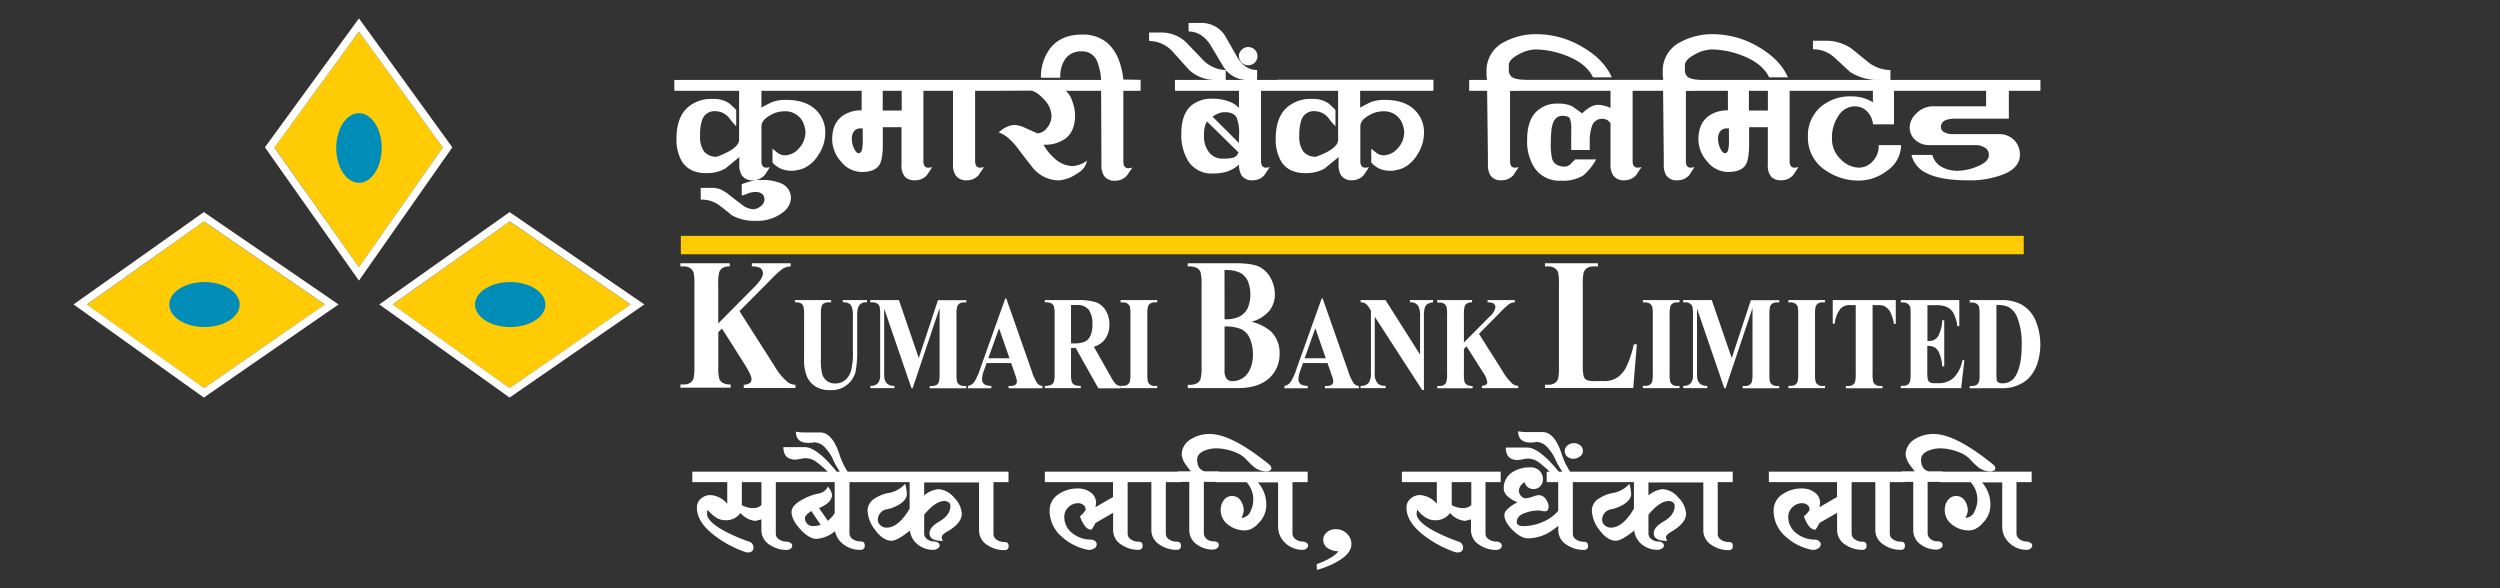
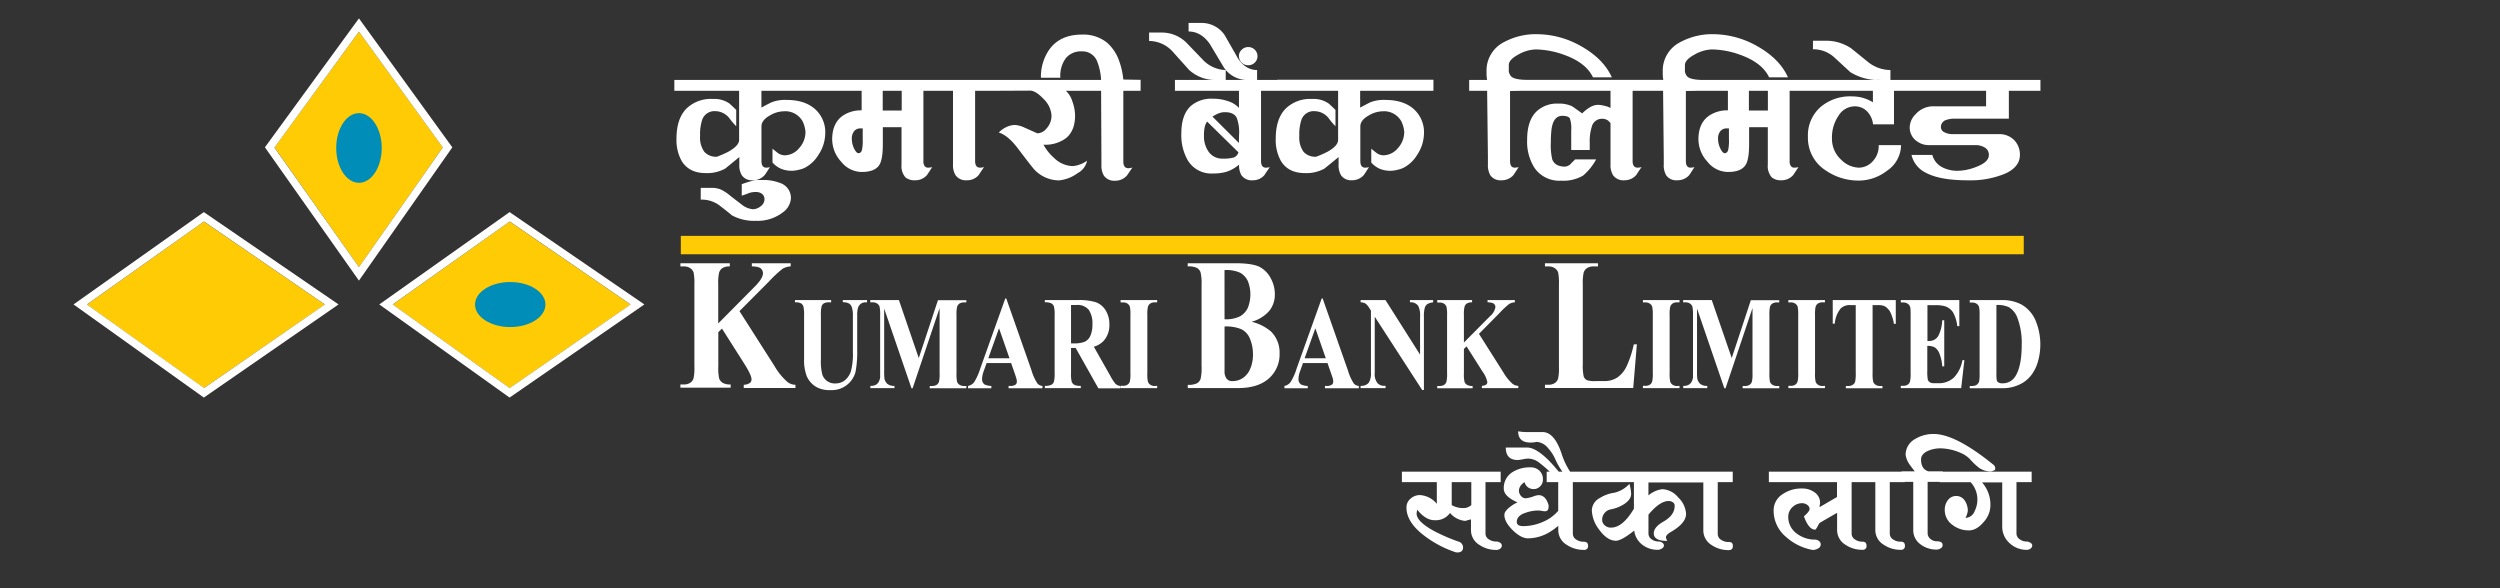
<svg xmlns="http://www.w3.org/2000/svg" width="680" height="160" viewBox="0 0 136 32">
  <rect x="0" y="0" width="136" height="32" fill="#333333" stroke="none" />
  <g transform="translate(4 1)" fill="none" fill-rule="evenodd">
-     <path d="M48.651 24.658h-6.543a4.061 4.061 0 0 1-.416-.857c-.265-.85-.624-1.276-1.075-1.276h-.92a2.212 2.212 0 0 1-.398-.044c0 .41.225.613.671.613.113.001.226-.01.337-.034.25.02.48.147.627.35.168.182.303.393.398.622.1.22.22.429.36.626h-.177A9.642 9.642 0 0 0 40.93 24c-.464-.451-.846-.676-1.143-.676h-1.17c0 .453.22.68.663.68.12-.013.24-.033.36-.06.077-.013.155-.019.233-.017.211.015.413.096.575.23.204.155.397.322.58.5h-7.366v.57h1.901v1.182a1.282 1.282 0 0 0-.92-.477c-.19 0-.373.07-.513.197a.614.614 0 0 0-.219.481c0 .525.316 1.03.948 1.515a5.857 5.857 0 0 0 1.65.892.492.492 0 0 0 .17.036c.2 0 .311-.093.311-.274a.338.338 0 0 0-.266-.323 9.697 9.697 0 0 1-1.316-.57c-.632-.346-.947-.661-.946-.945a1.17 1.17 0 0 1 .034-.213c.305.38.62.571.94.571a.955.955 0 0 0 .846-.394c.212.256.52.412.854.434-.04 0 .053-.028.284-.085v.591a.936.936 0 0 0 .462.8c.273.182.595.276.924.272a.33.33 0 0 0 .199-.067.196.196 0 0 0 .093-.172.18.18 0 0 0-.097-.147.355.355 0 0 0-.2-.065.698.698 0 0 1-.397-.11.366.366 0 0 1-.2-.332v-2.797h3.203v1.702c-.109.147-.232.284-.368.408l-.484-.697c.472-.197.707-.436.707-.731a.895.895 0 0 0-.233-.443c-.08.225-.288.361-.627.407-.287.076-.561.19-.816.341-.35.198-.525.411-.525.638 0 .279.159.592.477.94.319.35.615.524.89.524.367-.035.715-.181.995-.418.067.3.244.563.496.74.256.183.566.279.882.273a.218.218 0 0 0 .182-.064.213.213 0 0 0 .059-.183c0-.141-.078-.212-.233-.212a.722.722 0 0 1-.398-.11.382.382 0 0 1-.2-.333v-2.782h3.273v1.446c-.406.688-.824 1.032-1.254 1.03a.49.49 0 0 1-.332-.124.392.392 0 0 1-.142-.31c0-.134.048-.264.138-.366a.55.55 0 0 1 .344-.196c.248-.047.484-.14.697-.274.268-.17.398-.36.398-.57a2.275 2.275 0 0 0-.094-.543c-.215.24-.501.41-.818.484a1.986 1.986 0 0 0-.796.29.787.787 0 0 0-.43.664c.018.384.157.752.398 1.054.293.403.597.604.912.604.199 0 .535-.185.995-.553.037.3.191.573.43.762.242.19.543.29.852.284a.42.42 0 0 0 .225-.071.197.197 0 0 0 .111-.172.18.18 0 0 0-.095-.145.345.345 0 0 0-.2-.063.631.631 0 0 1-.378-.122.38.38 0 0 1-.17-.322v-1.016c.411-.496.778-.743 1.1-.743.08 0 .157.024.223.067a.216.216 0 0 1 .104.197c0 .34-.207.627-.62.861-.344.197-.515.406-.515.636 0 .274.243.41.73.41a.526.526 0 0 1-.07-.197c0-.09.09-.187.268-.29.552-.316.827-.644.826-.984a1.336 1.336 0 0 0-.422-.889 1.198 1.198 0 0 0-.86-.455c-.284.034-.55.152-.765.34v-.706h2.986v2.622a.93.93 0 0 0 .46.788c.272.182.593.277.922.271a.2.2 0 0 0 .172-.056.196.196 0 0 0 .054-.172c0-.142-.075-.213-.226-.213a.686.686 0 0 1-.399-.11.374.374 0 0 1-.199-.333v-2.815h.819v-.57H48.65zm-11.229 1.82a.629.629 0 0 1-.416.162 1.265 1.265 0 0 1-.65-.162v-1.25h1.066v1.25zm2.799 1.14a.421.421 0 0 1-.43-.433c0-.108.116-.236.344-.384l.508.749a1.342 1.342 0 0 1-.42.069h-.002zM67.062 28.523a.36.36 0 0 0-.2-.063.637.637 0 0 1-.374-.123.377.377 0 0 1-.177-.32v-2.79h.826v-.57h-4.833v-.017h-.782c-.263-.079-.398-.295-.398-.646 0-.197.135-.364.398-.477.212-.087.44-.13.67-.128.43.014.85.122 1.23.316.165.089.31.207.43.348.131.142.272.274.423.394.189.13.414.2.645.197a.337.337 0 0 0 .155-.051c.056 0 .086-.04.086-.118a.263.263 0 0 0-.104-.197c-1.37-1.111-2.45-1.667-3.242-1.669-.358-.006-.71.09-1.016.274a.983.983 0 0 0-.515.851c.031.216.12.42.259.591.033.051.113.156.24.315h-.73v.018H52.84v.57h3.707v.809l-.954.555.034-.23a.688.688 0 0 0-.319-.591 1.103 1.103 0 0 0-.66-.197c-.37-.01-.734.094-1.042.297-.32.193-.513.54-.507.91.001.549.246 1.07.67 1.423.408.368.911.615 1.454.713a.574.574 0 0 0 .296-.081.248.248 0 0 0 .142-.225.218.218 0 0 0-.098-.183.355.355 0 0 0-.209-.073c-.36.003-.71-.113-.995-.33a1.107 1.107 0 0 1-.462-.91.7.7 0 0 1 .227-.525.749.749 0 0 1 .533-.216c.1 0 .195.033.273.092.079.051.127.138.128.23 0 .08-.102.211-.309.395.177.482.382.723.611.723.022 0 .066-.058.13-.17.032-.068.069-.134.111-.197l.953-.551v.953a.932.932 0 0 0 .458.788c.27.182.591.276.918.272a.2.2 0 0 0 .171-.058.196.196 0 0 0 .054-.17c0-.143-.076-.214-.225-.214a.682.682 0 0 1-.386-.11.374.374 0 0 1-.2-.333v-2.797h1.29v2.622c.006.324.18.622.462.788.272.182.594.277.922.272a.2.2 0 0 0 .171-.058.196.196 0 0 0 .054-.17c0-.143-.076-.214-.225-.214a.694.694 0 0 1-.398-.11.372.372 0 0 1-.2-.333v-2.797h.817v-.014h.46v2.614a.946.946 0 0 0 .408.788c.253.188.562.287.878.282a.401.401 0 0 0 .217-.069.197.197 0 0 0 .105-.17c0-.141-.105-.212-.316-.212a.535.535 0 0 1-.347-.128.404.404 0 0 1-.153-.323v-2.782h.641v.018h1.684a1.4 1.4 0 0 1 .215 1.576.55.55 0 0 1-.498.366c.066-.119.11-.25.128-.384a.958.958 0 0 0-.154-.536.542.542 0 0 0-.465-.271.553.553 0 0 0-.464.224.86.86 0 0 0-.171.532.982.982 0 0 0 .42.817c.258.199.577.304.903.298.275 0 .54-.153.797-.459a1.36 1.36 0 0 0 .36-.859 1.828 1.828 0 0 0-.456-1.294h1.1v2.395c-.006.346.14.678.399.91.254.24.594.371.946.365a.317.317 0 0 0 .199-.071.212.212 0 0 0 .09-.172.18.18 0 0 0-.102-.145zM68.674 27.788a.732.732 0 0 0-.474.154c-.14.1-.22.262-.215.433.002.196.111.375.285.469.17.097.363.147.56.144h.015a.139.139 0 0 0-.042.01c-.167.232-.56.464-1.178.697l.018.305a4.46 4.46 0 0 0 1.15-.475c.482-.285.723-.59.723-.92a.768.768 0 0 0-.249-.579.833.833 0 0 0-.593-.238zM81.585 23.957a.615.615 0 0 0 .358-.12.36.36 0 0 0 .167-.306.377.377 0 0 0-.147-.307.529.529 0 0 0-.344-.118.543.543 0 0 0-.343.122.392.392 0 0 0-.018.609c.09.078.207.121.327.12z" fill="#FFF" />
    <path d="M88.036 24.658h-6.623a4.009 4.009 0 0 1-.43-.879c-.265-.85-.623-1.276-1.074-1.276h-.924a2.36 2.36 0 0 1-.398-.041c0 .407.225.612.67.612.114.001.227-.01.337-.035.25.02.48.147.627.348.168.183.303.394.398.623.104.227.229.444.374.648h-.199a9.919 9.919 0 0 0-.565-.636c-.466-.451-.846-.676-1.144-.676h-1.17c0 .453.22.68.662.68a3.55 3.55 0 0 0 .362-.06c.076-.013.154-.019.231-.017.212.015.414.095.577.23.194.15.38.31.556.479h-.163v.57h.627v1.561c-.233.27-.528.48-.86.613a2.71 2.71 0 0 1-1.031.22c-.241 0-.363-.076-.363-.23 0-.22.156-.394.466-.492a2.01 2.01 0 0 1 .73-.128c.055.002.11.01.164.021.057.012.115.018.173.02.137 0 .199-.09.199-.272a.33.33 0 0 0-.018-.11c-.107-.33-.283-.495-.523-.495a.91.91 0 0 0-.267.061c-.14.056-.288.093-.438.11a.332.332 0 0 1-.259-.131.43.43 0 0 1-.111-.278.512.512 0 0 1 .155-.347.547.547 0 0 1 .155-.12.487.487 0 0 0 .49.374.476.476 0 0 0 .36-.153.511.511 0 0 0 .147-.367.642.642 0 0 0-.189-.48.679.679 0 0 0-.491-.181 1.762 1.762 0 0 0-.996.271c-.297.196-.47.532-.455.885 0 .283.25.533.748.748-.158.07-.305.162-.438.272-.185.148-.277.284-.277.41 0 .254.152.532.452.83.3.297.582.446.838.446a2.315 2.315 0 0 0 1.17-.34c.166-.102.324-.216.473-.341v.248a.93.93 0 0 0 .463.788c.274.182.597.276.926.272a.2.2 0 0 0 .174-.056.196.196 0 0 0 .055-.173c0-.142-.078-.213-.23-.213a.706.706 0 0 1-.397-.11.374.374 0 0 1-.2-.333v-2.8h3.323v1.445c-.406.688-.824 1.032-1.254 1.03a.49.49 0 0 1-.332-.124.392.392 0 0 1-.142-.31c0-.134.048-.264.138-.366a.55.55 0 0 1 .344-.196c.248-.047.484-.14.697-.274.268-.17.398-.36.398-.57a2.275 2.275 0 0 0-.094-.543c-.216.24-.501.41-.818.484a1.986 1.986 0 0 0-.796.29.787.787 0 0 0-.43.664c.018.384.157.752.398 1.054.293.403.597.604.912.604.199 0 .535-.185.995-.553.036.3.19.574.43.762.242.19.543.29.852.284a.401.401 0 0 0 .223-.071.197.197 0 0 0 .113-.172.18.18 0 0 0-.095-.145.345.345 0 0 0-.2-.063.631.631 0 0 1-.378-.122.38.38 0 0 1-.17-.322v-1.016c.411-.496.778-.743 1.1-.743.08 0 .157.024.223.067a.216.216 0 0 1 .103.197c0 .34-.206.627-.619.861-.344.197-.517.406-.517.636 0 .274.245.41.732.41a.526.526 0 0 1-.07-.197c0-.09.09-.187.267-.29.55-.317.827-.646.827-.984a1.336 1.336 0 0 0-.422-.889 1.198 1.198 0 0 0-.86-.455c-.284.034-.55.152-.765.34v-.706h2.986v2.622a.93.93 0 0 0 .46.788c.271.182.593.277.922.271.15 0 .224-.074.224-.228 0-.154-.073-.213-.224-.213a.686.686 0 0 1-.399-.11.374.374 0 0 1-.199-.333v-2.815h.816v-.57h-2.225zM106.447 28.523a.36.36 0 0 0-.2-.063.637.637 0 0 1-.374-.123.377.377 0 0 1-.177-.32v-2.79h.826v-.57h-4.837v-.017h-.782c-.265-.079-.398-.295-.398-.646 0-.197.135-.364.398-.477.212-.087.44-.13.67-.128.43.014.85.122 1.23.316.165.089.31.207.43.348.131.142.272.274.423.394.189.13.414.2.645.197a.325.325 0 0 0 .153-.051c.058 0 .088-.04.088-.118a.263.263 0 0 0-.104-.197c-1.37-1.111-2.45-1.667-3.242-1.669-.358-.006-.71.09-1.016.274a.983.983 0 0 0-.515.851c.031.216.12.42.259.591.033.051.113.156.24.315h-.716v.018h-7.222v.57h3.707v.809l-.954.555.034-.23a.688.688 0 0 0-.319-.591 1.105 1.105 0 0 0-.662-.197c-.37-.01-.732.095-1.04.297-.32.193-.513.54-.507.91.001.549.246 1.07.67 1.423.407.368.911.615 1.454.713a.58.58 0 0 0 .296-.081.248.248 0 0 0 .142-.225.218.218 0 0 0-.098-.183.355.355 0 0 0-.21-.073c-.36.003-.711-.113-.996-.33a1.107 1.107 0 0 1-.462-.91.7.7 0 0 1 .227-.525.749.749 0 0 1 .534-.216c.098 0 .194.033.272.092.079.051.127.138.128.23 0 .08-.102.211-.309.395.177.482.38.723.611.723.022 0 .066-.058.13-.17.032-.068.069-.134.111-.197l.954-.551v.953a.932.932 0 0 0 .457.788c.27.182.591.276.918.272a.2.2 0 0 0 .171-.058.196.196 0 0 0 .054-.17c0-.143-.076-.214-.225-.214a.678.678 0 0 1-.386-.11.374.374 0 0 1-.2-.333v-2.797h1.29v2.622c.005.324.18.623.462.788.272.182.594.277.922.272a.2.2 0 0 0 .171-.058.196.196 0 0 0 .054-.17c0-.143-.076-.214-.225-.214a.694.694 0 0 1-.398-.11.372.372 0 0 1-.2-.333v-2.797h.817v-.014h.46v2.614a.946.946 0 0 0 .398.788c.253.189.562.288.878.282a.401.401 0 0 0 .217-.069.197.197 0 0 0 .105-.17c0-.141-.105-.212-.316-.212a.535.535 0 0 1-.347-.128.404.404 0 0 1-.153-.323v-2.782h.655v.018h1.686a1.4 1.4 0 0 1 .215 1.576.55.55 0 0 1-.498.366c.066-.119.11-.25.128-.384a.977.977 0 0 0-.154-.536.542.542 0 0 0-.465-.271.553.553 0 0 0-.464.224.847.847 0 0 0-.171.532.982.982 0 0 0 .42.817c.258.199.577.304.903.298.275 0 .54-.154.797-.459.219-.235.347-.54.362-.859a1.828 1.828 0 0 0-.456-1.294h1.1v2.395c-.006.346.14.678.399.91.254.24.594.371.945.365a.32.32 0 0 0 .2-.071.212.212 0 0 0 .09-.172.18.18 0 0 0-.108-.145zM77.608 28.525a.353.353 0 0 0-.2-.065.704.704 0 0 1-.398-.11.37.37 0 0 1-.199-.332v-2.79h.826v-.57h-5.374v.57h1.9v1.181a1.282 1.282 0 0 0-.919-.477.75.75 0 0 0-.511.197.61.61 0 0 0-.221.481c0 .525.316 1.03.947 1.515a5.857 5.857 0 0 0 1.65.892.502.502 0 0 0 .172.036c.199 0 .31-.093.31-.274a.338.338 0 0 0-.267-.323 9.697 9.697 0 0 1-1.315-.57c-.63-.346-.946-.661-.946-.945.006-.072.017-.143.034-.213.305.38.619.571.94.571a.953.953 0 0 0 .845-.394c.212.255.522.412.854.434-.04 0 .054-.028.285-.085v.591a.936.936 0 0 0 .462.8c.273.182.595.276.923.272a.327.327 0 0 0 .2-.067.197.197 0 0 0 .093-.172.18.18 0 0 0-.091-.153zm-1.569-2.047a.629.629 0 0 1-.416.162 1.265 1.265 0 0 1-.65-.162v-1.25h1.066v1.25zM39.027 9.774c-.02.318-.187.609-.452.788a2.246 2.246 0 0 1-1.457.45 2.504 2.504 0 0 1-1.302-.298c-.23-.197-.464-.375-.7-.556a1.604 1.604 0 0 0-.996-.297v-.642H34.813c.117.01.233.034.346.069.208.091.401.214.571.364l.633.487c.171.137.379.222.598.244a.687.687 0 0 0 .416-.16.458.458 0 0 0 .209-.366.365.365 0 0 0-.134-.313.543.543 0 0 0-.322-.099c-.12-.002-.241.014-.357.047-.147.06-.288.11-.422.152V9.02c.172-.065.346-.121.524-.168.096-.027.194-.048.293-.06h.292c.332-.012.662.043.972.16.358.117.599.45.595.822zm18.082-6.447.94.016v.597h-.94v3.839c0 .248.09.372.27.372a.884.884 0 0 0 .224-.037l-.287.42a.83.83 0 0 1-.653.297.684.684 0 0 1-.61-.274 1.053 1.053 0 0 1-.136-.571v-.394L55.9 3.94h-1.917a1.3 1.3 0 0 1 .358.59c.089.24.137.49.143.745 0 .565-.169.985-.507 1.25-.35.25-.778.372-1.209.346.146.275.342.52.578.725.268.268.628.425 1.009.44a1.57 1.57 0 0 0 .782-.295.986.986 0 0 1-.515.678 2.033 2.033 0 0 1-1.018.394 1.854 1.854 0 0 1-1.337-.591c-.064-.063-.367-.452-.91-1.168-.354-.464-.696-.745-1.025-.845.133-.138.293-.247.47-.321.126-.054.26-.084.398-.09.185.013.365.062.531.143l.703.313a.677.677 0 0 0 .5-.268c.179-.196.275-.453.268-.717a1.373 1.373 0 0 0-.422-.876c-.288-.308-.537-.463-.746-.463l-2.072.01h-.916v3.815c0 .244.09.365.269.365.073-.001.146-.011.217-.03-.098.144-.2.286-.287.427a.822.822 0 0 1-.647.29.686.686 0 0 1-.615-.274 1.043 1.043 0 0 1-.14-.59V7.63a.33.33 0 0 0 0-.085V3.94h-1.61v3.815a.447.447 0 0 0 .07.282.23.23 0 0 0 .2.083.85.85 0 0 0 .212-.03l-.282.427a.838.838 0 0 1-.651.29.768.768 0 0 1-.526-.16.923.923 0 0 1-.213-.695V5.92h-1.017v.914c0 .55-.06.926-.183 1.127-.16.264-.484.394-.97.394a1.438 1.438 0 0 1-1.116-.563 1.8 1.8 0 0 1-.486-1.212c0-.618.213-1.062.639-1.326.29-.174.624-.261.963-.252V3.94h-5.452v.914a8.54 8.54 0 0 1 .556-.29 2.01 2.01 0 0 1 .808-.128c.657 0 1.172.163 1.549.494.374.336.58.819.56 1.318a2.151 2.151 0 0 1-.375 1.182c-.18.301-.443.546-.757.707-.099.044-.202.077-.308.099-.13.035-.264.053-.398.053a1.505 1.505 0 0 1-.546-.099 1.347 1.347 0 0 1-.486-.35V7.09c.176.142.277.225.307.245.11.073.238.113.37.114a1.03 1.03 0 0 0 .763-.38c.233-.248.36-.576.354-.914a1.737 1.737 0 0 0-.153-.55 1.08 1.08 0 0 0-1.033-.55 1.532 1.532 0 0 0-.747.223c-.306.171-.462.372-.462.6v1.878c0 .242.088.364.261.364.068 0 .135-.01.2-.03-.17.265-.262.407-.278.426a.838.838 0 0 1-.646.29.664.664 0 0 1-.608-.274c-.1-.18-.147-.385-.133-.59V7.63a.33.33 0 0 0 0-.085l-.768.627a2.026 2.026 0 0 1-1.065.244c-.597 0-1.033-.219-1.302-.656a2.344 2.344 0 0 1-.283-1.217c0-.737.187-1.289.562-1.655.38-.352.89-.535 1.409-.504.316-.021.63.062.894.236.03.02.159.14.384.359v.89a3.98 3.98 0 0 1-.339-.394.984.984 0 0 0-.796-.427.703.703 0 0 0-.716.466 2.536 2.536 0 0 0-.114.875c-.027.308.055.616.231.87a.857.857 0 0 0 .685.267c.204-.076.403-.163.597-.26.398-.217.61-.438.61-.656V3.94h-3.524v-.591H55.9a3.174 3.174 0 0 0-.223-1.03.856.856 0 0 0-.826-.525 1.072 1.072 0 0 0-.86.357 1.625 1.625 0 0 0-.309 1.076h-1.055a2.58 2.58 0 0 1 .424-1.486c.389-.575.995-.862 1.817-.86.491-.02.973.137 1.356.44.303.272.53.616.66 1 .117.325.192.663.224 1.006zM42.932 6.573v-.587a.48.48 0 0 0-.101 0 .434.434 0 0 0-.37.154.632.632 0 0 0-.122.394c0 .187.04.372.121.542.084.17.166.258.247.258.082 0 .156-.062.185-.184.036-.19.05-.384.04-.577zm2.12-2.633H44.02v1.073h1.033V3.94zm18.845-1.391a.499.499 0 0 0 .355-.135.492.492 0 0 0 .01-.708.502.502 0 0 0-.365-.146.484.484 0 0 0-.36.16.44.44 0 0 0-.14.329.514.514 0 0 0 .17.372c.088.084.207.13.33.128zm1.592.788h8.49v.603h-3.987v.914c.265-.142.45-.239.555-.29a2.01 2.01 0 0 1 .808-.128c.657 0 1.175.163 1.549.494.374.336.58.819.561 1.318a2.151 2.151 0 0 1-.376 1.182c-.18.302-.442.547-.756.707-.1.044-.203.077-.309.099a1.513 1.513 0 0 1-.944-.045 1.325 1.325 0 0 1-.483-.351V7.09c.173.142.277.225.306.245a.67.67 0 0 0 .37.114c.298-.013.576-.151.763-.38.233-.248.36-.576.354-.914a1.68 1.68 0 0 0-.155-.55 1.076 1.076 0 0 0-1.031-.55c-.262.01-.516.087-.739.223-.308.171-.463.372-.463.6v1.878c0 .242.087.364.262.364.071 0 .142-.01.21-.03-.17.265-.263.407-.277.426a.842.842 0 0 1-.65.29.666.666 0 0 1-.596-.274 1.08 1.08 0 0 1-.132-.59v-.16a1.29 1.29 0 0 1 0-.152.454.454 0 0 0 0-.085l-.77.627a2.018 2.018 0 0 1-1.063.244c-.601 0-1.035-.219-1.302-.656a2.344 2.344 0 0 1-.284-1.217c0-.737.187-1.289.563-1.655.38-.352.888-.534 1.407-.504.316-.022.63.062.894.236.032.02.16.14.386.359v.89a3.72 3.72 0 0 1-.338-.394.984.984 0 0 0-.797-.427.703.703 0 0 0-.716.466c-.09.283-.13.579-.116.875-.026.308.055.616.231.87a.857.857 0 0 0 .685.267 5.89 5.89 0 0 0 .597-.26c.398-.217.597-.438.597-.656V3.94H64.6v3.817c0 .242.088.364.261.364a.804.804 0 0 0 .217-.031c-.098.144-.199.286-.287.427a.814.814 0 0 1-.639.29.68.68 0 0 1-.617-.274 1.07 1.07 0 0 1-.129-.579c-.202.176-.438.31-.693.394a2.648 2.648 0 0 1-.732.09 1.497 1.497 0 0 1-1.356-.7 2.735 2.735 0 0 1-.36-1.486c0-.675.172-1.17.515-1.487.333-.278.76-.42 1.195-.394.296-.004.591.045.87.146.212.07.403.193.555.356V3.94h-3.483v-.591h2.207a2.086 2.086 0 0 1-1.441-.548c-.303-.34-.61-.681-.916-1.022a1.74 1.74 0 0 0-1.256-.55V.77h.7a1.92 1.92 0 0 1 1.303.523l.947.985c.321.327.758.518 1.218.532v.54h1.179a1.525 1.525 0 0 1-1.278-.678l-.757-1.265C61.508.944 61.11.713 60.66.713V.248h.69c.511-.007.99.243 1.273.664.237.412.47.82.7 1.227.283.448.637.671 1.063.67v.54h1.103v-.012zm-2.116 3.951-1.708-1.676a.852.852 0 0 0-.131.313c-.03.153-.042.308-.038.463-.01.3.073.596.239.847a.899.899 0 0 0 .796.394 2.01 2.01 0 0 0 .585-.061.435.435 0 0 0 .257-.28zm.032-.951a2.232 2.232 0 0 0-.131-.938c-.108-.197-.32-.297-.64-.297a.926.926 0 0 0-.346.067 2.053 2.053 0 0 0-.33.175l1.439 1.434.008-.441zm38.366-.764a.393.393 0 0 0-.185.344c.002.126.08.237.199.282.13.065.272.099.418.098h2.524c.325-.015.64.111.864.345.195.216.3.498.292.788 0 .431-.266.77-.796 1.013a4.942 4.942 0 0 1-2.034.366c-1.007 0-1.765-.135-2.271-.404a1.45 1.45 0 0 1-.797-.975h1.135c.075.286.268.527.531.664.264.136.559.204.856.197.33-.01.655-.076.962-.197.483-.177.724-.396.724-.656a.442.442 0 0 0-.209-.404.957.957 0 0 0-.475-.14H100.9a1.057 1.057 0 0 1-.58-.183.9.9 0 0 1-.431-.808c.015-.263.131-.51.324-.693.25-.282.616-.44.995-.427h2.835V3.94h-5.01v1.822h-1.14a1.176 1.176 0 0 0-.323-.702.919.919 0 0 0-.685-.275c-.357.008-.683.2-.864.504a2.078 2.078 0 0 0-.362 1.233c-.011.45.178.882.517 1.182a1.4 1.4 0 0 0 .962.417c.305-.01.59-.154.778-.393.198-.233.3-.53.285-.834h1.216a1.696 1.696 0 0 1-.776 1.403 2.499 2.499 0 0 1-1.503.526 3.139 3.139 0 0 1-1.792-.534 2.102 2.102 0 0 1-.995-1.844 2.046 2.046 0 0 1 .695-1.63 2.487 2.487 0 0 1 1.694-.572c.189 0 .377.024.561.069.206.056.403.14.585.252V3.94h-4.53v3.815a.434.434 0 0 0 .07.282c.047.06.122.09.198.083.073-.001.145-.011.215-.03l-.284.427a.838.838 0 0 1-.647.29.768.768 0 0 1-.526-.16.931.931 0 0 1-.213-.695V5.92h-1.017v.914c0 .55-.061.926-.185 1.127-.16.263-.482.394-.97.394a1.438 1.438 0 0 1-1.116-.563 1.8 1.8 0 0 1-.486-1.212c0-.618.213-1.062.64-1.326a1.78 1.78 0 0 1 .963-.252V3.94h-1.656l-.631.01v3.805c0 .244.083.365.252.365a.88.88 0 0 0 .217-.03l-.278.427a.842.842 0 0 1-.653.29.668.668 0 0 1-.61-.274 1.08 1.08 0 0 1-.13-.59v-.395l-.037-3.608h-1.658v3.815c0 .242.09.365.271.365.073-.001.145-.011.215-.03-.1.142-.199.286-.285.427a.842.842 0 0 1-.647.29.688.688 0 0 1-.617-.274 1.043 1.043 0 0 1-.139-.59V5.69a1.6 1.6 0 0 1-.13-.13.564.564 0 0 0-.34-.099.57.57 0 0 0-.553.447c-.082.27-.118.552-.108.834V7.16h-1.007V6.087a1.644 1.644 0 0 0-.075-.648c-.058-.091-.2-.138-.409-.138-.323 0-.52.243-.587.73-.027.241-.04.483-.038.725-.017.307.01.615.078.914.098.26.329.394.695.394a.495.495 0 0 0 .352-.197l.2-.197h1.142a3.099 3.099 0 0 1-.717.885 2.136 2.136 0 0 1-1.194.274 1.634 1.634 0 0 1-1.447-.702 2.648 2.648 0 0 1-.398-1.516c0-.696.167-1.21.501-1.539.32-.303.753-.46 1.195-.435a1.66 1.66 0 0 1 .738.138c.036.02.223.15.561.394.315-.31.598-.465.864-.465.099.002.197.015.293.04.05.01.125.029.223.058l.161.07V3.94h-4.837l-.629.01v3.805c0 .244.084.365.253.365a.88.88 0 0 0 .217-.03l-.279.427a.844.844 0 0 1-.655.29.672.672 0 0 1-.609-.274 1.101 1.101 0 0 1-.13-.59v-.395L76.9 3.94h-.977v-.591h.977a1.886 1.886 0 0 1-.032-.282v-.175a1.73 1.73 0 0 1 .963-1.608A3.638 3.638 0 0 1 79.632.86a4.893 4.893 0 0 1 2.408.67c.797.453 1.344 1.011 1.643 1.676h-1.025c-.251-.525-.764-.93-1.54-1.212a4.697 4.697 0 0 0-1.592-.305 2.056 2.056 0 0 0-.925.276c-.349.187-.522.378-.522.571v.223a.501.501 0 0 0 .148.417c.14.113.432.168.867.168h7.39a1.679 1.679 0 0 1-.03-.282v-.175c-.02-.675.358-1.3.969-1.602A3.638 3.638 0 0 1 89.214.86c.85.011 1.68.242 2.411.67.796.453 1.343 1.011 1.64 1.676H92.24c-.25-.525-.764-.93-1.539-1.212a4.68 4.68 0 0 0-1.592-.305 2.056 2.056 0 0 0-.928.282c-.348.187-.521.378-.521.571v.223a.501.501 0 0 0 .147.417c.14.109.422.164.842.168h9.656a2.876 2.876 0 0 1-1.648-.426l-.876-.807a1.686 1.686 0 0 0-1.156-.436v-.465h.686c.497-.007.983.138 1.394.414l.94.762c.34.267.76.414 1.194.418v.54H107v.59h-1.718v1.517h-2.924a1.26 1.26 0 0 0-.587.11v.007zM90.054 6.579v-.593a.473.473 0 0 0-.1 0 .434.434 0 0 0-.37.154.632.632 0 0 0-.123.394c0 .187.042.372.124.542.081.17.163.258.245.258.081 0 .155-.062.185-.184.036-.19.049-.384.04-.577v.006zm2.118-2.64H91.14v1.074h1.033V3.94zM36.228 15.926l1.903 2.984c.184.322.418.612.695.86.126.103.283.16.446.162v.176H36.46v-.176a.626.626 0 0 0 .344-.106.25.25 0 0 0 .078-.197c0-.142-.122-.408-.366-.8l-1.24-1.954-.2.197v1.86a2.67 2.67 0 0 0 .048.666c.037.091.102.17.185.224a.803.803 0 0 0 .438.093v.175h-2.733v-.175h.18a.622.622 0 0 0 .378-.107.447.447 0 0 0 .159-.24c.04-.21.054-.423.044-.636v-4.456c.01-.22-.005-.44-.044-.656a.483.483 0 0 0-.177-.228.602.602 0 0 0-.36-.099h-.18v-.173h2.687v.173a.727.727 0 0 0-.418.1.473.473 0 0 0-.163.239c-.044.212-.06.428-.048.644v2.12l2.015-2.033c.279-.288.418-.52.418-.694a.35.35 0 0 0-.171-.305 1.087 1.087 0 0 0-.434-.07v-.174h2.114v.173a.945.945 0 0 0-.444.13c-.268.215-.52.45-.75.703l-1.593 1.6zM39.246 15.325h1.968v.122h-.097a.564.564 0 0 0-.307.06.305.305 0 0 0-.117.16c-.033.17-.045.344-.036.517v2.342c-.016.286.01.572.078.85a.706.706 0 0 0 .7.483.82.82 0 0 0 .528-.173c.151-.128.264-.295.324-.482.09-.35.126-.709.11-1.068v-1.952a1.416 1.416 0 0 0-.054-.463.394.394 0 0 0-.135-.197.658.658 0 0 0-.359-.083v-.116h1.318v.122h-.078a.421.421 0 0 0-.266.083.452.452 0 0 0-.156.244c-.03.135-.041.272-.035.41v1.818c.012.408-.018.815-.088 1.217a1.335 1.335 0 0 1-1.368 1.003 1.45 1.45 0 0 1-.764-.168 1.261 1.261 0 0 1-.52-.577 2.445 2.445 0 0 1-.15-.95v-2.343a2.145 2.145 0 0 0-.037-.518.341.341 0 0 0-.127-.162.639.639 0 0 0-.332-.057v-.122zM45.982 18.48l1.043-3.151h1.544v.122h-.123a.447.447 0 0 0-.269.075.348.348 0 0 0-.111.17c-.03.147-.04.298-.032.448v3.16c-.008.155.002.31.032.463a.322.322 0 0 0 .125.161.433.433 0 0 0 .255.07h.123v.123h-1.99v-.124h.123a.43.43 0 0 0 .269-.074.319.319 0 0 0 .113-.17c.028-.148.038-.299.03-.449v-3.546l-1.467 4.362h-.063l-1.485-4.334v3.368c-.004.146 0 .292.014.438.02.11.076.212.159.29a.57.57 0 0 0 .386.11v.124H43.35v-.125h.04a.49.49 0 0 0 .237-.05.397.397 0 0 0 .165-.148.749.749 0 0 0 .088-.26V16.14a1.881 1.881 0 0 0-.032-.461.331.331 0 0 0-.126-.162.421.421 0 0 0-.256-.07h-.122v-.123h1.557l1.08 3.156zM50.916 18.489l-.569-1.631-.583 1.63h1.152zm.09.26h-1.334l-.167.466c-.047.127-.074.26-.08.394a.355.355 0 0 0 .13.302.9.9 0 0 0 .374.084v.125h-1.268v-.125a.538.538 0 0 0 .338-.214c.14-.23.25-.475.327-.731l1.361-3.814h.054l1.376 3.92c.071.252.18.492.324.711a.4.4 0 0 0 .269.128v.125h-1.843v-.125h.075c.11.011.221-.017.313-.078a.215.215 0 0 0 .061-.164.529.529 0 0 0-.018-.134c0-.021-.031-.11-.083-.268l-.21-.602zM54.264 15.59v2.089h.162c.199.01.398-.02.585-.089a.649.649 0 0 0 .306-.325c.08-.192.118-.4.11-.608a1.301 1.301 0 0 0-.2-.804.784.784 0 0 0-.658-.262h-.305zm0 2.341v1.351c-.01.163.003.327.038.487a.322.322 0 0 0 .134.161c.112.05.235.07.358.06v.124H52.84v-.125c.124.011.248-.01.36-.06a.33.33 0 0 0 .132-.16c.035-.16.049-.323.04-.487v-3.13a1.769 1.769 0 0 0-.04-.486.308.308 0 0 0-.134-.16.72.72 0 0 0-.358-.06v-.121h1.774c.342-.016.684.024 1.013.12.22.086.404.242.523.443.138.23.207.492.2.759.015.321-.092.637-.301.884-.147.157-.335.271-.544.33l.916 1.62c.072.14.158.272.257.394a.43.43 0 0 0 .269.12v.13h-1.195l-1.238-2.2-.25.006zM58.95 19.99v.124h-1.99v-.125h.125a.427.427 0 0 0 .267-.074.31.31 0 0 0 .113-.17c.028-.148.038-.299.03-.449v-3.152a2.078 2.078 0 0 0-.03-.462.355.355 0 0 0-.125-.162.423.423 0 0 0-.255-.069h-.125v-.126h1.99v.122h-.125a.437.437 0 0 0-.265.075.337.337 0 0 0-.115.171 1.88 1.88 0 0 0-.03.448v3.163c-.009.155.002.31.032.463a.347.347 0 0 0 .125.161.425.425 0 0 0 .253.07l.125-.009zM62.615 16.761v2.427a.649.649 0 0 0 .11.408.376.376 0 0 0 .318.137c.207.001.409-.06.579-.177a1.11 1.11 0 0 0 .398-.514c.097-.238.145-.494.141-.75a2.186 2.186 0 0 0-.157-.851.988.988 0 0 0-.47-.53 2.148 2.148 0 0 0-.92-.15zm0-.394c.291.02.583-.036.846-.161.18-.105.325-.261.416-.448a1.972 1.972 0 0 0 0-1.48 1.005 1.005 0 0 0-.408-.438 1.78 1.78 0 0 0-.856-.146l.002 2.673zm1.455.134c.403.09.777.278 1.089.548.304.317.467.744.45 1.181.016.472-.162.93-.492 1.271-.398.406-.982.609-1.752.609h-2.75v-.176c.174.016.35-.015.509-.088a.458.458 0 0 0 .187-.229c.049-.229.067-.463.054-.697v-4.412a2.661 2.661 0 0 0-.056-.7.466.466 0 0 0-.19-.23c-.158-.07-.333-.1-.507-.085v-.173H63.2c.621 0 1.059.069 1.318.197.262.141.475.357.61.62.148.27.225.572.224.879.005.314-.095.62-.285.872a1.93 1.93 0 0 1-.997.619V16.5zM68.123 18.489l-.568-1.631-.583 1.63h1.15zm.091.26h-1.332l-.165.466c-.048.127-.074.26-.08.394a.355.355 0 0 0 .13.302.881.881 0 0 0 .374.084v.125h-1.268v-.125a.534.534 0 0 0 .337-.214c.14-.229.25-.475.326-.731l1.364-3.814h.053l1.376 3.92c.072.252.18.491.322.711a.4.4 0 0 0 .271.128v.125h-1.845v-.125h.075a.472.472 0 0 0 .313-.078.208.208 0 0 0 .062-.164.63.63 0 0 0-.016-.134c0-.021-.032-.11-.086-.268l-.21-.602zM71.371 15.325l1.881 2.967v-2.057a1.206 1.206 0 0 0-.097-.59.496.496 0 0 0-.454-.198v-.122h1.26v.122a.802.802 0 0 0-.325.103.394.394 0 0 0-.129.197c-.038.157-.054.32-.046.482v3.987h-.095l-2.58-3.987v3.053c-.024.2.03.4.151.562.09.093.216.146.347.145h.09v.125h-1.358v-.125a.537.537 0 0 0 .44-.163.914.914 0 0 0 .123-.544v-3.386l-.08-.124a.873.873 0 0 0-.213-.256.534.534 0 0 0-.268-.069v-.122h1.353zM76.455 17.16l1.336 2.11c.13.227.295.432.49.607.089.071.2.11.314.112v.125h-1.98v-.125a.45.45 0 0 0 .242-.074.176.176 0 0 0 .054-.132 1.421 1.421 0 0 0-.259-.564l-.872-1.379-.143.144v1.32c-.01.158.002.316.034.47.025.066.07.12.13.158.094.05.2.073.308.065v.124h-1.923v-.124h.125a.427.427 0 0 0 .267-.074.307.307 0 0 0 .111-.17c.03-.148.041-.299.032-.449v-3.152a1.913 1.913 0 0 0-.032-.463.337.337 0 0 0-.123-.161.43.43 0 0 0-.255-.069h-.125v-.134h1.895v.122a.506.506 0 0 0-.295.071.321.321 0 0 0-.115.167c-.032.15-.043.303-.034.456v1.493l1.42-1.432a.838.838 0 0 0 .294-.489.242.242 0 0 0-.122-.215.751.751 0 0 0-.306-.05v-.123h1.485v.122a.68.68 0 0 0-.313.093c-.188.15-.364.316-.525.494l-1.115 1.127zM85.046 17.728l-.199 2.378h-4.801v-.176h.18a.622.622 0 0 0 .377-.106.447.447 0 0 0 .16-.24c.04-.21.054-.423.043-.637v-4.471c.01-.22-.004-.44-.043-.656a.483.483 0 0 0-.178-.228.602.602 0 0 0-.36-.099h-.179v-.173h2.884v.173h-.237a.624.624 0 0 0-.38.106.467.467 0 0 0-.165.243c-.04.209-.054.422-.044.634v4.334a2.73 2.73 0 0 0 .048.663.36.36 0 0 0 .187.213c.157.042.32.057.482.045h.448c.253.007.503-.061.716-.197a1.54 1.54 0 0 0 .494-.59 5.61 5.61 0 0 0 .398-1.208l.17-.008zM87.365 19.99v.124h-1.99v-.125h.127a.431.431 0 0 0 .267-.074.307.307 0 0 0 .111-.17c.029-.148.04-.298.032-.449v-3.152a2.03 2.03 0 0 0-.032-.462.331.331 0 0 0-.125-.162.421.421 0 0 0-.253-.069h-.127v-.126h1.99v.122h-.127a.437.437 0 0 0-.265.075.335.335 0 0 0-.113.171c-.03.148-.04.298-.032.448v3.163c-.008.155.003.31.034.463a.322.322 0 0 0 .125.161c.074.05.162.074.25.07l.128-.009zM95.278 19.99v.124h-1.99v-.125h.125a.431.431 0 0 0 .266-.074.307.307 0 0 0 .112-.17c.028-.148.04-.298.032-.449v-3.152a2.03 2.03 0 0 0-.032-.462.331.331 0 0 0-.126-.162.421.421 0 0 0-.252-.069h-.126v-.126h1.99v.122h-.129a.441.441 0 0 0-.266.075.335.335 0 0 0-.114.171 1.88 1.88 0 0 0-.03.448v3.163c-.008.155.003.31.032.463a.322.322 0 0 0 .125.161c.075.05.164.074.253.07l.13-.009zM90.206 18.48l1.04-3.151h1.545v.122h-.123a.443.443 0 0 0-.269.075.337.337 0 0 0-.113.17 1.913 1.913 0 0 0-.03.448v3.16c-.007.155.003.31.03.463a.34.34 0 0 0 .127.161.43.43 0 0 0 .255.07h.123v.123h-1.99v-.124h.123a.433.433 0 0 0 .269-.074.319.319 0 0 0 .112-.17c.03-.148.04-.299.031-.449v-3.546L89.87 20.12h-.067l-1.485-4.334v3.368c-.004.146 0 .292.014.438.02.11.076.212.159.29.11.081.247.12.384.11v.124h-1.306v-.125h.038a.48.48 0 0 0 .237-.05.409.409 0 0 0 .167-.148.749.749 0 0 0 .088-.26V16.14a1.995 1.995 0 0 0-.032-.461.335.335 0 0 0-.128-.162.42.42 0 0 0-.254-.07h-.122v-.123h1.557l1.087 3.156zM99.13 15.325v1.292h-.1a2.346 2.346 0 0 0-.2-.642.845.845 0 0 0-.298-.313.804.804 0 0 0-.374-.063h-.289v3.705c-.008.155.003.31.032.463a.347.347 0 0 0 .126.161c.074.05.163.074.252.07h.126v.123h-1.99v-.124h.127a.421.421 0 0 0 .264-.074.311.311 0 0 0 .116-.17c.027-.148.037-.299.03-.449v-3.705h-.277a.691.691 0 0 0-.555.197c-.18.236-.288.518-.309.813h-.11v-1.284h3.428zM100.853 15.599v1.95h.068a.56.56 0 0 0 .527-.286c.13-.262.2-.549.21-.84h.109v2.505h-.11a2.19 2.19 0 0 0-.143-.67.73.73 0 0 0-.25-.353.803.803 0 0 0-.419-.088v1.345c-.007.161.002.323.026.483a.276.276 0 0 0 .102.144c.07.043.152.063.235.057h.228c.317.015.626-.097.858-.31.244-.263.404-.59.462-.943h.106l-.174 1.52h-3.286v-.124h.125a.427.427 0 0 0 .267-.074.297.297 0 0 0 .112-.17c.03-.148.04-.298.032-.449v-3.152c.003-.131-.001-.263-.014-.394a.351.351 0 0 0-.104-.196.41.41 0 0 0-.293-.1h-.125v-.129h3.185v1.418h-.11a2.053 2.053 0 0 0-.228-.744.836.836 0 0 0-.416-.331 1.761 1.761 0 0 0-.588-.065l-.392-.004zM104.605 15.59v3.744c-.005.12.002.242.022.362.013.041.04.077.076.102a.39.39 0 0 0 .22.054.798.798 0 0 0 .72-.394c.224-.363.337-.925.338-1.688.019-.501-.06-1-.231-1.472a1.139 1.139 0 0 0-.472-.59 1.493 1.493 0 0 0-.673-.117zm-1.45 4.531v-.124h.125a.43.43 0 0 0 .254-.065.394.394 0 0 0 .13-.179c.024-.148.033-.299.026-.449v-3.152a1.913 1.913 0 0 0-.032-.463.337.337 0 0 0-.124-.161.43.43 0 0 0-.254-.069h-.126v-.134h1.706c.38-.016.76.065 1.099.236.346.198.617.501.772.865.297.712.344 1.5.134 2.242-.07.25-.183.488-.335.701a1.708 1.708 0 0 1-.474.445 2.17 2.17 0 0 1-.656.26 2.36 2.36 0 0 1-.54.044l-1.706.003z" fill="#FFF" />
    <path fill="#FFCB05" fill-rule="nonzero" d="M33.037 11.831h73.055v1H33.037zM15.528.719l-4.598 6.3 4.598 6.512 4.563-6.513z" />
    <path d="m15.526 0-5.115 7.014 5.115 7.251 5.08-7.25L15.526 0zm0 13.529-4.598-6.5 4.598-6.31 4.563 6.303-4.563 6.507z" fill="#FFF" fill-rule="nonzero" />
    <ellipse fill="#008DB7" fill-rule="nonzero" cx="15.528" cy="7.05" rx="1.238" ry="1.895" />
    <path fill="#FFCB05" fill-rule="nonzero" d="m.727 15.567 6.365 4.55 6.581-4.55-6.58-4.514z" />
    <path d="M7.088 10.538 0 15.561l7.088 5.067 7.328-5.067-7.328-5.023zM.727 15.561l6.37-4.514 6.574 4.514-6.569 4.55-6.375-4.55z" fill="#FFF" fill-rule="nonzero" />
-     <ellipse fill="#008DB7" fill-rule="nonzero" cx="7.124" cy="15.567" rx="1.915" ry="1.225" />
    <path fill="#FFCB05" fill-rule="nonzero" d="m17.36 15.567 6.365 4.55 6.58-4.55-6.58-4.514z" />
    <path d="m23.721 10.538-7.088 5.023 7.088 5.067 7.332-5.067-7.332-5.023zm-6.361 5.023 6.37-4.514 6.574 4.514-6.579 4.55-6.365-4.55z" fill="#FFF" fill-rule="nonzero" />
    <ellipse fill="#008DB7" fill-rule="nonzero" cx="23.757" cy="15.567" rx="1.915" ry="1.225" />
  </g>
</svg>